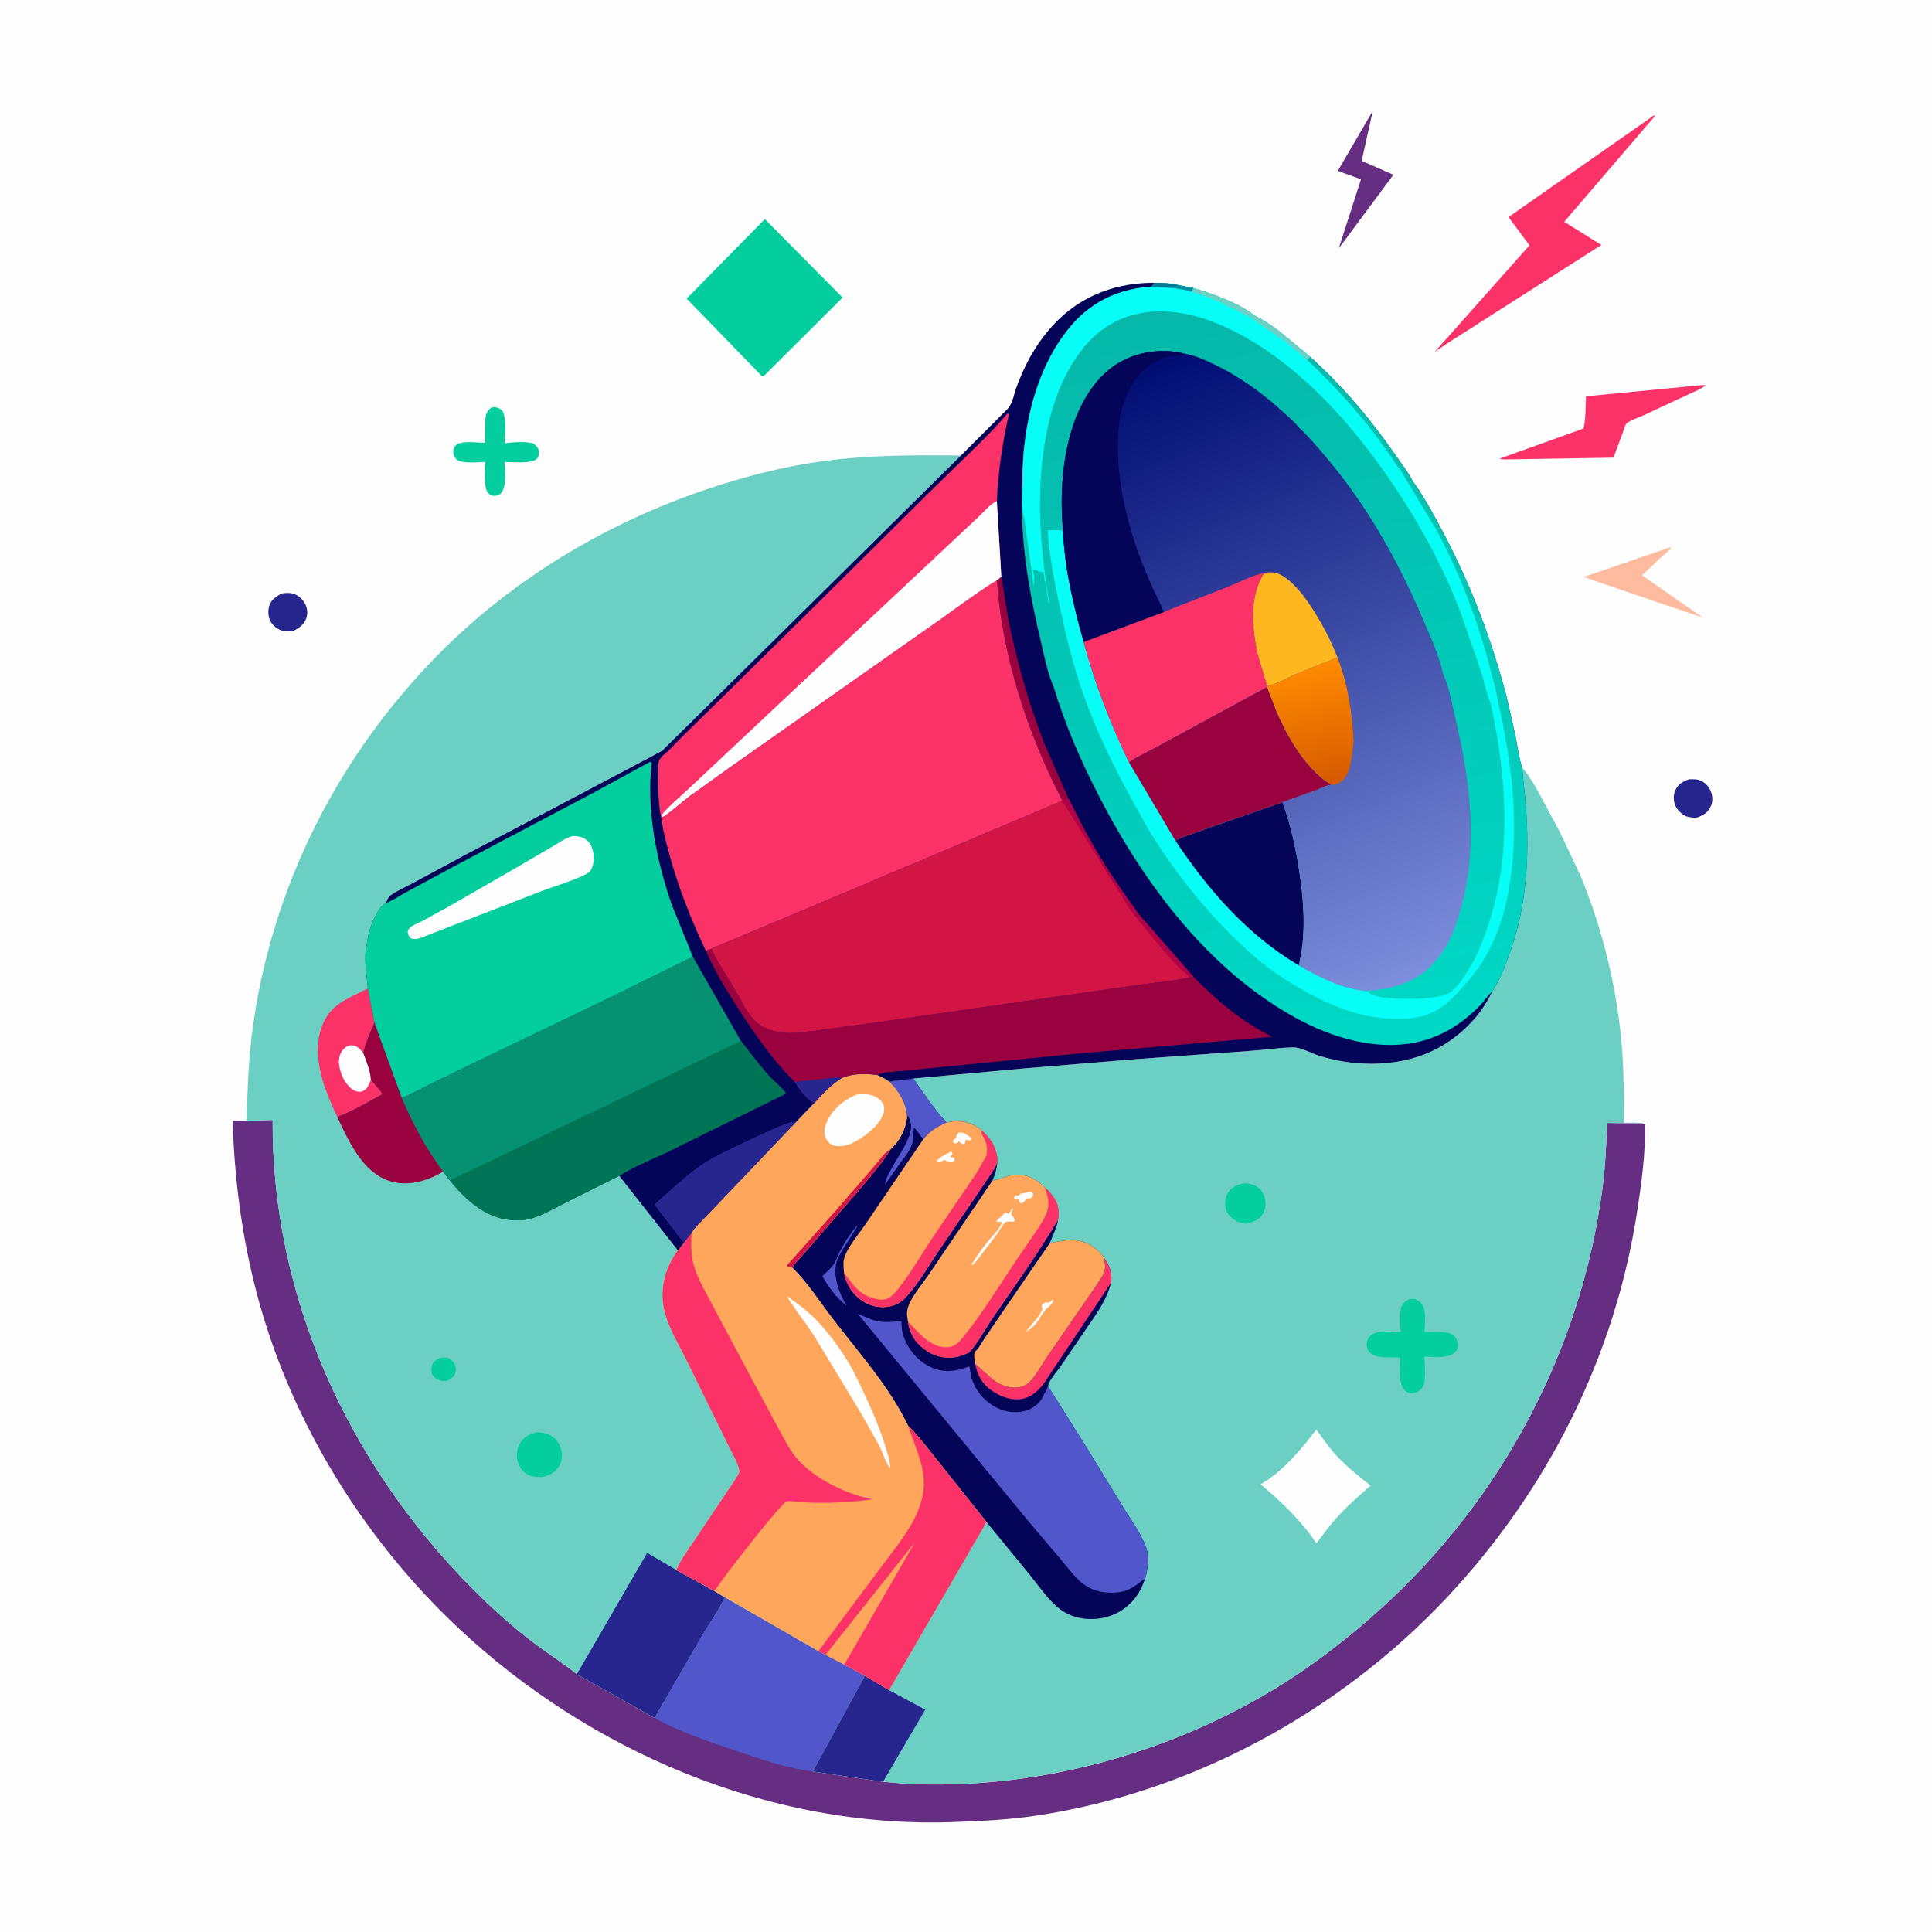
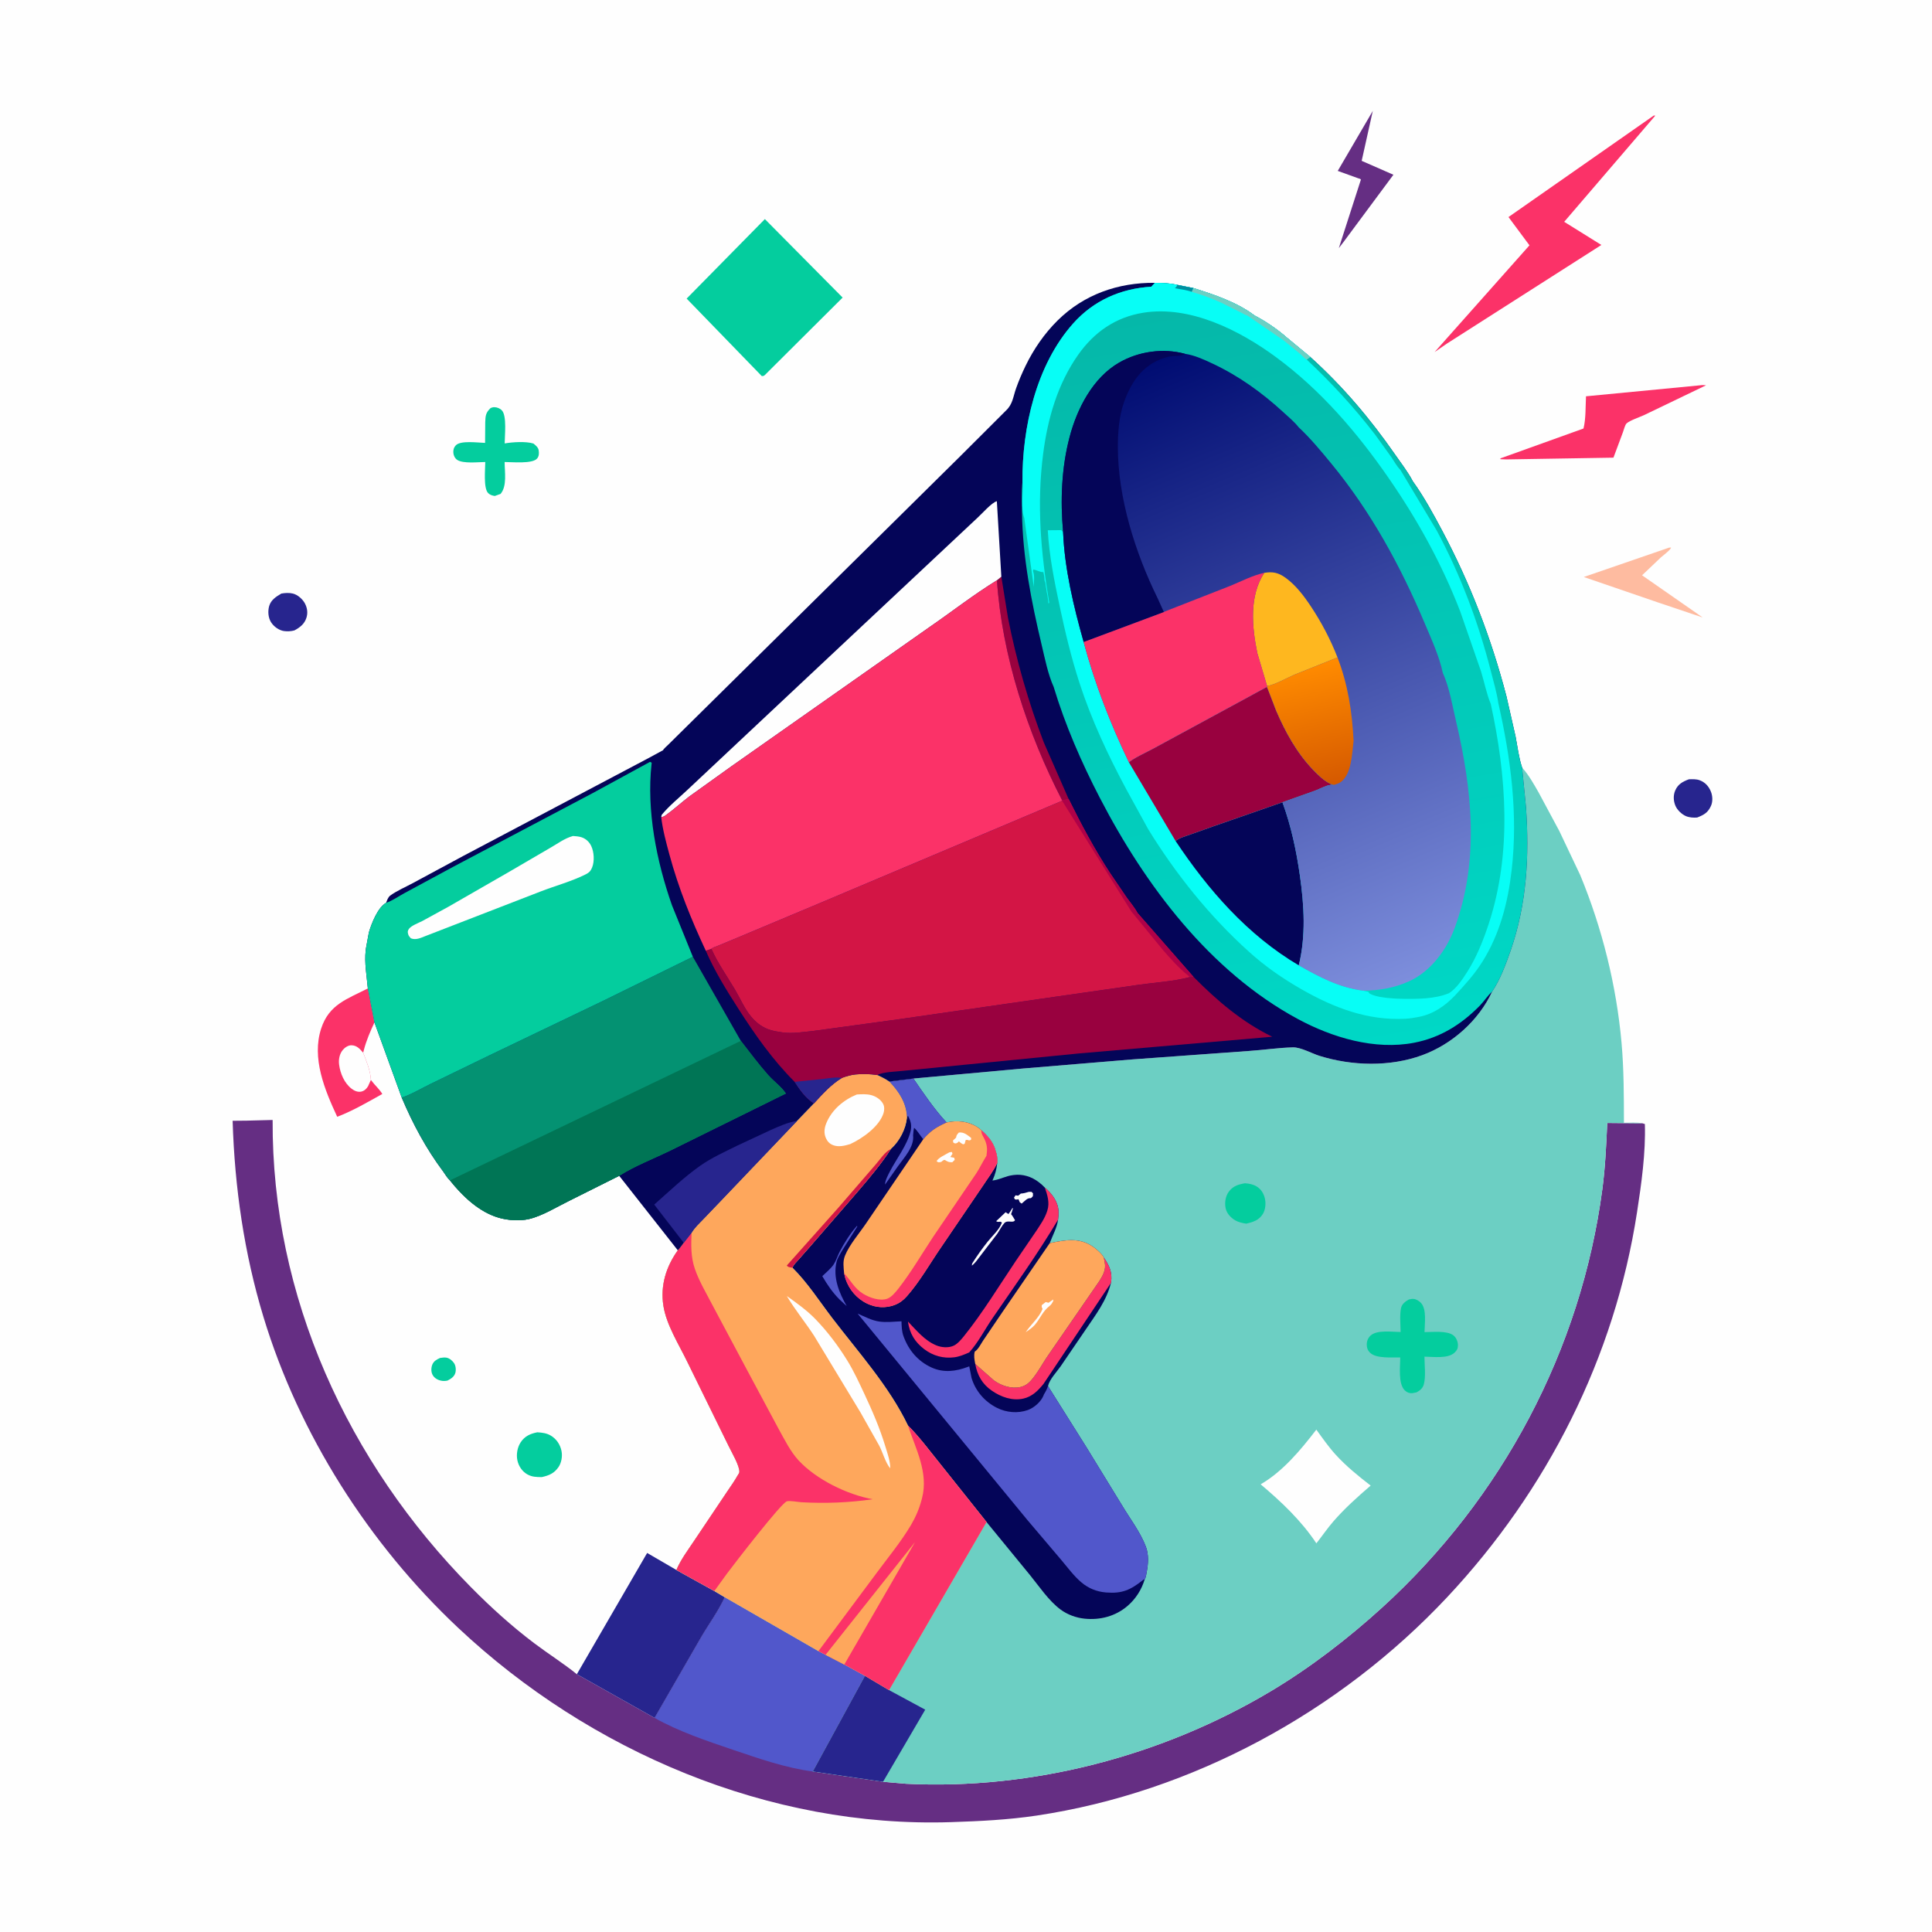
<svg xmlns="http://www.w3.org/2000/svg" version="1.1" style="display: block;" viewBox="0 0 2048 2048" width="1024" height="1024">
  <defs>
    <linearGradient id="Gradient1" gradientUnits="userSpaceOnUse" x1="1281.76" y1="318.86" x2="1422.27" y2="1118.31">
      <stop class="stop0" offset="0" stop-opacity="1" stop-color="rgb(5,184,169)" />
      <stop class="stop1" offset="1" stop-opacity="1" stop-color="rgb(0,216,198)" />
    </linearGradient>
    <linearGradient id="Gradient2" gradientUnits="userSpaceOnUse" x1="1246.43" y1="373.249" x2="1521.55" y2="1027.58">
      <stop class="stop0" offset="0" stop-opacity="1" stop-color="rgb(0,12,114)" />
      <stop class="stop1" offset="1" stop-opacity="1" stop-color="rgb(125,142,220)" />
    </linearGradient>
    <linearGradient id="Gradient3" gradientUnits="userSpaceOnUse" x1="1406.69" y1="830.724" x2="1380.87" y2="706.29">
      <stop class="stop0" offset="0" stop-opacity="1" stop-color="rgb(214,90,0)" />
      <stop class="stop1" offset="1" stop-opacity="1" stop-color="rgb(255,139,0)" />
    </linearGradient>
  </defs>
  <path transform="translate(0,0)" fill="rgb(254,254,254)" d="M -0 -0 L 2048 0 L 2048 2048 L -0 2048 L -0 -0 z" />
  <path transform="translate(0,0)" fill="rgb(39,37,142)" d="M 1790.31 826.066 C 1794.13 825.974 1798.09 825.747 1801.72 827.098 C 1807.4 829.208 1811.26 833.382 1813.55 838.949 C 1815.47 843.623 1815.78 849.679 1813.68 854.337 C 1810.44 861.51 1806.21 863.801 1799.07 866.612 C 1795.13 866.938 1790.83 866.658 1787.15 865.109 C 1782.64 863.214 1777.83 858.543 1775.96 854 C 1773.87 848.931 1773.61 843.074 1775.78 838 C 1778.7 831.189 1783.74 828.551 1790.31 826.066 z" />
  <path transform="translate(0,0)" fill="rgb(39,37,142)" d="M 298.199 629.208 C 302.216 628.49 306.492 628.212 310.5 629.202 C 315.664 630.477 320.953 635.234 323.342 639.903 C 325.796 644.703 326.47 649.852 324.787 655 C 322.651 661.536 317.923 665.136 312.084 668.259 C 308.576 669.228 304.602 669.451 301 668.94 C 295.582 668.17 290.063 664.051 287.228 659.457 C 284.266 654.655 283.791 647.869 285.319 642.5 C 287.195 635.907 292.711 632.473 298.199 629.208 z" />
  <path transform="translate(0,0)" fill="rgb(101,46,131)" d="M 1455.27 117.314 L 1443.44 170.496 L 1477.08 185.239 L 1423.82 257.012 L 1419.21 263.019 L 1442.66 190.245 C 1441.04 189.245 1441.81 189.561 1439.96 189.058 L 1418.07 181.165 L 1454.74 118.404 L 1455.27 117.314 z" />
  <path transform="translate(0,0)" fill="rgb(254,187,160)" d="M 1769.34 580.5 L 1771.38 580.432 C 1771.17 582.709 1762.6 589.128 1760.48 590.98 L 1740.67 609.839 L 1804.93 654.564 L 1757.25 638.514 L 1678.88 611.64 L 1769.34 580.5 z" />
  <path transform="translate(0,0)" fill="rgb(4,205,158)" d="M 520.13 432.5 C 521.506 431.945 522.633 431.575 524.156 431.634 C 527.086 431.745 530.038 432.904 532.046 435.069 C 537.422 440.865 535.007 461.906 534.983 470.051 C 543.302 468.588 557.587 467.667 565.5 470.19 C 567.871 472.138 570.598 474.247 571.054 477.5 C 571.476 480.514 571.426 483.413 569.5 485.889 C 564.713 492.041 542.3 489.709 534.927 489.754 C 534.961 500.287 537.676 515.16 530.637 523.547 L 524.5 525.758 C 521.83 525.335 519.471 524.685 517.5 522.732 C 512.25 517.528 514.416 497.166 514.394 489.739 C 506.713 489.829 490.993 491.676 484.657 487.5 C 482.324 485.962 480.956 483.184 480.627 480.5 C 480.225 477.222 480.948 474.554 483.15 472.117 C 488.124 466.614 506.94 469.308 514.208 469.497 L 514.367 447.765 C 514.606 440.806 514.834 437.404 520.13 432.5 z" />
-   <path transform="translate(0,0)" fill="rgb(251,50,104)" d="M 1802.54 408.416 C 1804.49 408.026 1806.51 408.31 1808.5 408.417 C 1801.87 413.127 1793.2 416.402 1785.8 419.9 L 1742.66 440.089 C 1737.96 442.252 1727.69 445.668 1724.18 448.882 C 1722.65 450.278 1721.16 456.026 1720.41 458.079 L 1710.33 485.132 L 1596.75 487.001 L 1590.5 486.778 L 1590.5 485.896 L 1678.56 454.251 C 1681.16 444.042 1680.69 430.671 1681.22 420.096 L 1802.54 408.416 z" />
+   <path transform="translate(0,0)" fill="rgb(251,50,104)" d="M 1802.54 408.416 C 1804.49 408.026 1806.51 408.31 1808.5 408.417 L 1742.66 440.089 C 1737.96 442.252 1727.69 445.668 1724.18 448.882 C 1722.65 450.278 1721.16 456.026 1720.41 458.079 L 1710.33 485.132 L 1596.75 487.001 L 1590.5 486.778 L 1590.5 485.896 L 1678.56 454.251 C 1681.16 444.042 1680.69 430.671 1681.22 420.096 L 1802.54 408.416 z" />
  <path transform="translate(0,0)" fill="rgb(251,50,104)" d="M 1753.03 122.5 L 1754.67 122.573 L 1658.12 235.129 L 1697.52 259.675 L 1533.69 364.273 L 1520.72 373.223 L 1621.3 260.047 L 1599.06 230.085 L 1753.03 122.5 z" />
  <path transform="translate(0,0)" fill="rgb(4,205,158)" d="M 810.793 232.249 L 893.224 315.443 L 810.5 397.817 C 808.744 398.833 809.731 398.512 807.5 398.644 L 727.873 316.528 L 810.793 232.249 z" />
  <path transform="translate(0,0)" fill="rgb(101,46,131)" d="M 261.54 1187.93 L 289.002 1187.21 C 287.982 1374.32 368.8 1550.27 499.166 1682.41 C 520.151 1703.68 542.396 1723.82 566.246 1741.84 C 581.034 1753.02 597.151 1763.14 611.488 1774.72 L 693.886 1821.05 L 743.455 1735.15 C 751.484 1721.42 761.786 1707.53 768.233 1693.09 L 867.588 1750.27 L 875.122 1754.17 L 895.026 1764.45 L 916.916 1776.45 L 861.616 1877.85 L 936.072 1888.75 L 960.5 1890.86 C 1094.5 1897.49 1232 1861.42 1347 1792.81 C 1388.92 1767.8 1429.26 1736.71 1465.34 1703.85 C 1592.29 1588.18 1675.92 1431 1698.56 1260.52 C 1701.65 1237.25 1702.67 1213.81 1703.75 1190.39 L 1740.92 1190.73 L 1743.63 1191.54 C 1744.57 1222.15 1739.98 1254.76 1735.33 1284.96 C 1711.68 1438.68 1640.21 1579.87 1534.02 1693.14 C 1420.24 1814.51 1263.82 1899.92 1098.84 1924.59 C 1068.71 1929.09 1038.73 1930.53 1008.35 1931.53 C 815.561 1937.87 625.084 1856.56 485.694 1725.59 C 391.106 1636.71 317.077 1520.55 279.301 1396.1 C 258.787 1328.52 248.722 1258.55 246.596 1188.07 L 261.54 1187.93 z" />
  <path transform="translate(0,0)" fill="rgb(81,87,203)" d="M 768.233 1693.09 L 867.588 1750.27 L 875.122 1754.17 L 895.026 1764.45 L 916.916 1776.45 L 861.616 1877.85 C 833.206 1874.19 804.357 1864.11 777.273 1854.95 C 749.517 1845.56 719.389 1835.45 693.886 1821.05 L 743.455 1735.15 C 751.484 1721.42 761.786 1707.53 768.233 1693.09 z" />
-   <path transform="translate(0,0)" fill="rgb(108,207,195)" d="M 261.54 1187.93 L 261.463 1187.62 C 261.085 1178.84 262.022 1169.55 262.303 1160.74 C 262.987 1139.34 264.275 1118.27 266.939 1097 C 286.595 940.081 360.583 795.458 473.269 685.186 C 550.201 609.903 645.871 553.599 747.541 519.205 C 787.229 505.779 829.037 494.784 870.616 489.092 C 919.901 482.344 969.054 482.32 1018.68 482.838 L 955.898 544.896 L 708.298 789.464 C 707.337 790.424 703.037 794.171 702.932 795.226 L 685.894 804.444 L 491.637 907.024 L 437.239 936.328 C 429.673 940.431 420.489 944.312 413.64 949.372 C 411.328 951.08 410.286 954.43 409.281 957.015 C 400.41 961.895 393.695 979.2 391.002 988.5 L 387.879 1005.5 L 387.647 1007.49 C 386.148 1020.86 388.76 1034.46 389.91 1047.77 L 396.937 1083.83 L 425.842 1163.53 C 437.67 1191.45 451.642 1217.58 469.818 1241.88 C 472.009 1245.02 474.13 1248.66 476.937 1251.26 C 490.32 1268.02 507.998 1285 529.166 1290.96 C 538.783 1293.67 551.11 1294.47 560.886 1292.18 C 574.801 1288.93 590.081 1279.45 603.043 1273.08 L 656.365 1246.41 L 718.503 1325.39 C 706.041 1342.85 699.914 1362.68 703.219 1384.1 C 706.33 1404.26 719.606 1425.12 728.446 1443.34 L 772.497 1533.06 C 775.413 1539.14 784.408 1554.36 783.741 1560.64 C 783.64 1561.58 782.176 1563.57 781.651 1564.5 C 778.579 1569.96 774.867 1575.13 771.368 1580.33 L 736.319 1632.57 C 729.651 1642.64 721.694 1653.1 717.003 1664.23 L 757.251 1686.54 L 768.233 1693.09 C 761.786 1707.53 751.484 1721.42 743.455 1735.15 L 693.886 1821.05 L 611.488 1774.72 C 597.151 1763.14 581.034 1753.02 566.246 1741.84 C 542.396 1723.82 520.151 1703.68 499.166 1682.41 C 368.8 1550.27 287.982 1374.32 289.002 1187.21 L 261.54 1187.93 z" />
  <path transform="translate(0,0)" fill="rgb(4,205,158)" d="M 466.459 1439.5 C 468.64 1439.19 471.031 1438.79 473.221 1439.17 C 476.547 1439.74 479.612 1442.38 481.42 1445.15 C 483.208 1447.88 483.586 1452.52 482.602 1455.6 C 481.341 1459.54 477.786 1461.78 474.295 1463.5 C 471.566 1464.01 469.468 1464.09 466.748 1463.39 C 463.162 1462.46 459.883 1460.3 458.277 1456.86 C 456.833 1453.77 457.03 1449.62 458.293 1446.5 C 459.826 1442.72 462.964 1441.14 466.459 1439.5 z" />
  <path transform="translate(0,0)" fill="rgb(4,205,158)" d="M 569.616 1518.29 C 574.641 1518.63 579.407 1519.14 583.828 1521.77 C 589.885 1525.37 593.891 1531.32 595.239 1538.19 C 596.317 1543.69 595.212 1550.57 592.001 1555.22 C 587.387 1561.9 581.859 1564.1 574.284 1565.8 L 573.816 1565.78 C 568.392 1565.72 564.062 1565.64 559.203 1563 C 553.604 1559.95 549.764 1554.2 548.456 1548.04 C 547.117 1541.74 548.399 1534.25 551.971 1528.85 C 556.337 1522.26 562.197 1519.77 569.616 1518.29 z" />
  <path transform="translate(0,0)" fill="rgb(251,50,104)" d="M 357.458 1183.84 C 344.238 1155.39 330.199 1121.81 340.453 1090.28 C 348.799 1064.62 368.087 1059.03 389.91 1047.77 L 396.937 1083.83 C 392.618 1093 388.251 1103.2 385.732 1113 L 384.965 1115.93 C 388.356 1124.49 392.777 1135.42 393.171 1144.73 L 393.751 1145.53 C 397.427 1150.51 402.053 1154.3 405.263 1159.65 C 389.748 1168.31 374.099 1177.49 357.458 1183.84 z" />
  <path transform="translate(0,0)" fill="rgb(254,254,254)" d="M 393.171 1144.73 L 390.127 1151.5 C 388.589 1154.18 386.071 1156.44 383 1157.12 C 379.336 1157.94 375.725 1156.38 372.85 1154.2 C 365.05 1148.28 360.684 1137.98 359.463 1128.48 C 358.772 1123.11 359.87 1117.18 363.426 1112.92 C 365.528 1110.41 369.107 1107.97 372.5 1108.03 C 378.326 1108.14 381.436 1111.87 384.965 1115.93 C 388.356 1124.49 392.777 1135.42 393.171 1144.73 z" />
-   <path transform="translate(0,0)" fill="rgb(153,1,63)" d="M 396.937 1083.83 L 425.842 1163.53 C 437.67 1191.45 451.642 1217.58 469.818 1241.88 L 465.318 1244.5 C 448.975 1253.07 430.014 1257.75 412.073 1251.61 C 383.815 1241.94 369.333 1208.98 357.458 1183.84 C 374.099 1177.49 389.748 1168.31 405.263 1159.65 C 402.053 1154.3 397.427 1150.51 393.751 1145.53 L 393.171 1144.73 C 392.777 1135.42 388.356 1124.49 384.965 1115.93 L 385.732 1113 C 388.251 1103.2 392.618 1093 396.937 1083.83 z" />
  <path transform="translate(0,0)" fill="rgb(39,37,142)" d="M 611.488 1774.72 L 686.001 1646.2 L 717.003 1664.23 L 757.251 1686.54 L 768.233 1693.09 C 761.786 1707.53 751.484 1721.42 743.455 1735.15 L 693.886 1821.05 L 611.488 1774.72 z" />
  <path transform="translate(0,0)" fill="rgb(108,207,195)" d="M 1613.52 813.736 C 1620.73 821.662 1625.81 831.045 1631.13 840.279 L 1652.99 881 L 1675.07 927.562 C 1698.33 983.655 1713.54 1045.02 1718.91 1105.5 C 1721.41 1133.63 1721.39 1161.96 1721.44 1190.18 C 1727.49 1190.27 1735.09 1189.5 1740.92 1190.73 L 1703.75 1190.39 C 1702.67 1213.81 1701.65 1237.25 1698.56 1260.52 C 1675.92 1431 1592.29 1588.18 1465.34 1703.85 C 1429.26 1736.71 1388.92 1767.8 1347 1792.81 C 1232 1861.42 1094.5 1897.49 960.5 1890.86 L 936.072 1888.75 L 861.616 1877.85 L 916.916 1776.45 L 895.026 1764.45 L 875.122 1754.17 L 867.588 1750.27 L 768.233 1693.09 L 757.251 1686.54 L 717.003 1664.23 C 721.694 1653.1 729.651 1642.64 736.319 1632.57 L 771.368 1580.33 C 774.867 1575.13 778.579 1569.96 781.651 1564.5 C 782.176 1563.57 783.64 1561.58 783.741 1560.64 C 784.408 1554.36 775.413 1539.14 772.497 1533.06 L 728.446 1443.34 C 719.606 1425.12 706.33 1404.26 703.219 1384.1 C 699.914 1362.68 706.041 1342.85 718.503 1325.39 C 720.858 1322.96 722.8 1320.13 724.815 1317.41 L 733.132 1306.68 C 736.341 1301.26 741.237 1296.79 745.575 1292.27 L 766.198 1270.74 L 844.841 1188.27 L 862.763 1169.63 C 872.147 1159.49 880.431 1150 892.303 1142.67 C 897.175 1140.88 901.996 1139.41 907.19 1138.92 C 915.233 1138.18 922.078 1138.44 930.106 1139.6 C 934.547 1141.65 938.679 1143.65 942.7 1146.49 L 968.216 1143.31 L 1085 1132.61 L 1200.5 1123.01 L 1324.21 1114.04 C 1339.6 1112.99 1355.11 1110.66 1370.5 1110.24 C 1378.77 1110.02 1390.48 1116.67 1398.61 1119.22 C 1433.05 1130 1473.44 1131.06 1507.59 1118.55 C 1539.16 1106.99 1567.47 1081.9 1581.69 1051.23 C 1590.24 1038.6 1596.45 1021.82 1601.44 1007.4 C 1618.56 957.939 1621.26 907.317 1617.6 855.375 L 1613.52 813.736 z" />
  <path transform="translate(0,0)" fill="rgb(4,205,158)" d="M 1319.68 1254.31 C 1324.2 1254.65 1328.18 1255.35 1332.13 1257.71 C 1336.61 1260.37 1339.44 1264.93 1340.71 1269.91 C 1342.08 1275.35 1341.56 1282.31 1338.52 1287.09 C 1334.37 1293.6 1328.18 1295.48 1321.07 1297.13 C 1316.93 1296.47 1312.82 1295.64 1309.17 1293.49 C 1304.67 1290.85 1300.39 1286.18 1299.26 1280.94 C 1297.98 1275.02 1299.01 1268.01 1302.66 1263.14 C 1307.09 1257.23 1312.74 1255.5 1319.68 1254.31 z" />
  <path transform="translate(0,0)" fill="rgb(4,205,158)" d="M 1493.43 1377.5 C 1494.92 1377.17 1497 1376.74 1498.5 1376.9 C 1501.37 1377.2 1504.39 1379.11 1506.33 1381.21 C 1512.61 1388 1510.12 1403.32 1510.05 1412.1 C 1518.48 1412.08 1534 1410.28 1540.69 1415.57 C 1543.74 1417.98 1545.47 1422.2 1545.47 1426.04 C 1545.47 1429.48 1544.46 1431.35 1542.05 1433.7 C 1534.97 1440.59 1519.23 1438.18 1509.98 1438.12 C 1510.02 1446.82 1511.55 1458.92 1509.39 1467.21 C 1508.25 1471.58 1505.32 1473.97 1501.5 1475.99 L 1497.3 1476.78 C 1494.16 1477.08 1491.66 1476.19 1489.34 1474.05 C 1481.82 1467.12 1484.37 1448.54 1484.28 1438.94 C 1475.38 1438.75 1458.81 1440.35 1452.27 1433.89 C 1449.84 1431.5 1448.87 1428.83 1448.83 1425.5 C 1448.79 1421.69 1450.1 1418.26 1452.97 1415.67 C 1459.8 1409.49 1475.94 1411.93 1484.71 1411.99 C 1484.61 1404.08 1483.6 1394.39 1485.13 1386.67 C 1486 1382.31 1489.85 1379.55 1493.43 1377.5 z" />
  <path transform="translate(0,0)" fill="rgb(254,254,254)" d="M 1395.36 1515.47 C 1401.92 1524.51 1408.35 1533.78 1415.89 1542.05 C 1427.01 1554.24 1439.92 1564.72 1452.96 1574.78 C 1439.22 1586.57 1425.62 1598.78 1413.69 1612.44 C 1407.12 1619.97 1401.59 1628.17 1395.41 1635.99 C 1379.4 1611.89 1358.35 1591.99 1336.35 1573.45 C 1359.87 1559.83 1378.98 1536.81 1395.36 1515.47 z" />
  <path transform="translate(0,0)" fill="rgb(39,37,142)" d="M 916.916 1776.45 L 942.416 1791.6 L 980.782 1812.33 L 936.072 1888.75 L 861.616 1877.85 L 916.916 1776.45 z" />
  <path transform="translate(0,0)" fill="rgb(4,5,88)" d="M 942.7 1146.49 L 968.216 1143.31 C 979.05 1159.02 990.392 1175.93 1003.4 1189.86 C 1014.41 1187.36 1026.07 1188.43 1035.71 1194.53 C 1037.38 1195.59 1038.86 1196.56 1040.2 1198.03 C 1047.19 1204.18 1053.21 1211.02 1055.5 1220.31 C 1057.15 1224.61 1057.19 1228.1 1057.16 1232.63 C 1056.36 1239.53 1055.09 1244.66 1052.22 1250.97 L 1052.03 1251.42 L 1054.04 1251.11 C 1060.57 1249.96 1066.3 1246.71 1073 1245.78 L 1074.65 1245.55 C 1084.11 1244.31 1093.54 1247.3 1101.06 1253.07 C 1103.37 1254.85 1105.57 1256.75 1107.57 1258.88 C 1114.92 1265.13 1121.41 1273.46 1122.03 1283.5 C 1122.22 1286.61 1122.01 1289.82 1121.58 1292.9 C 1120.5 1301.44 1115.77 1309.68 1112.79 1317.75 C 1129.24 1314.47 1143.91 1311.33 1158.85 1321.68 C 1162.28 1324.06 1168.35 1329.27 1170.12 1333.07 C 1175.8 1341.28 1179.32 1348.91 1177.79 1359.08 L 1177.61 1360.02 C 1173.14 1378.55 1161.44 1393.78 1150.89 1409.38 L 1124.32 1448.35 C 1120.03 1454.48 1112.57 1462.12 1110.92 1469.31 L 1151.49 1533.88 L 1189.39 1595.7 C 1197.82 1609.87 1208.97 1624.26 1214.74 1639.75 C 1217.77 1647.86 1217.25 1657.46 1215.65 1665.86 C 1215.19 1668.27 1214.76 1672.15 1213.42 1674.19 C 1210.14 1685.14 1203.86 1694.98 1195.16 1702.42 C 1182.4 1713.32 1166.26 1717.54 1149.73 1715.86 C 1140.69 1714.93 1131.49 1711.58 1124.15 1706.12 C 1111.63 1696.78 1101.72 1681.8 1091.91 1669.74 L 1045.75 1613.4 L 997.448 1552.8 C 986.108 1538.79 975.161 1523.89 962.476 1511.1 C 942.608 1469.65 910.005 1433.59 882.272 1397.29 C 868.68 1379.5 855.963 1359.62 840.03 1343.85 C 841.136 1340.55 844.172 1337.87 846.438 1335.3 L 859.82 1320.1 L 909.2 1263.14 C 921.475 1248.75 934.223 1233.81 944.415 1217.88 C 953.571 1209.64 960.206 1196.81 961.39 1184.76 C 960.87 1169.32 953.009 1157.36 942.7 1146.49 z" />
  <path transform="translate(0,0)" fill="rgb(81,87,203)" d="M 908.401 1299.5 L 908.797 1300.1 L 892.269 1326.31 C 890.315 1329.73 887.764 1333.66 886.827 1337.5 C 882.733 1354.29 889.515 1370.35 897.564 1384.56 L 889.737 1377.3 C 882.464 1369.98 876.841 1361.66 871.667 1352.77 C 875.627 1348.92 880.817 1344.8 883.83 1340.18 C 886.356 1336.31 887.875 1331.18 890.031 1327 C 894.818 1317.72 901.438 1307.27 908.401 1299.5 z" />
  <path transform="translate(0,0)" fill="rgb(81,87,203)" d="M 942.7 1146.49 L 968.216 1143.31 C 979.05 1159.02 990.392 1175.93 1003.4 1189.86 C 992.674 1194.71 986.335 1198.64 978.692 1207.65 C 975.412 1203.71 972.824 1198.89 969 1195.49 C 968.298 1198.11 968.176 1200.82 967.909 1203.52 C 969.37 1215.46 958.392 1227.13 951.946 1236.13 L 938.201 1255.67 C 938.123 1251.64 941.551 1245.22 943.392 1241.67 C 950.345 1228.24 961.606 1213.94 965.219 1199.27 L 965.51 1198.02 C 966.551 1191.56 965.237 1188.4 962.5 1182.7 L 961.39 1184.76 C 960.87 1169.32 953.009 1157.36 942.7 1146.49 z" />
  <path transform="translate(0,0)" fill="rgb(251,50,104)" d="M 1170.12 1333.07 C 1175.8 1341.28 1179.32 1348.91 1177.79 1359.08 L 1177.61 1360.02 L 1106.13 1467.04 C 1100.4 1474.14 1094.1 1480.47 1084.82 1482.56 C 1073.07 1485.2 1061.07 1480.86 1051.44 1474.23 C 1041.24 1467.22 1035.95 1457.84 1033.79 1445.82 L 1053.67 1463.34 C 1061.54 1468.92 1071.79 1472.37 1081.45 1470.35 C 1085.8 1469.45 1089.52 1467.09 1092.5 1463.82 C 1099.68 1455.93 1105.2 1444.97 1111.43 1436.14 L 1165.38 1357.91 C 1169.15 1351.97 1172.66 1345.51 1171.05 1338.34 L 1170.12 1333.07 z" />
  <path transform="translate(0,0)" fill="rgb(254,167,92)" d="M 1112.79 1317.75 C 1129.24 1314.47 1143.91 1311.33 1158.85 1321.68 C 1162.28 1324.06 1168.35 1329.27 1170.12 1333.07 L 1171.05 1338.34 C 1172.66 1345.51 1169.15 1351.97 1165.38 1357.91 L 1111.43 1436.14 C 1105.2 1444.97 1099.68 1455.93 1092.5 1463.82 C 1089.52 1467.09 1085.8 1469.45 1081.45 1470.35 C 1071.79 1472.37 1061.54 1468.92 1053.67 1463.34 L 1033.79 1445.82 C 1032.94 1441.16 1032.12 1437.47 1033.25 1432.76 C 1036.94 1430.55 1039.77 1424.62 1042.15 1421.04 L 1062.38 1391.18 L 1112.79 1317.75 z" />
  <path transform="translate(0,0)" fill="rgb(254,254,254)" d="M 1116.47 1377.5 L 1116.41 1379.29 C 1115.36 1381.18 1114.35 1383.01 1112.62 1384.35 C 1105.11 1390.18 1102.88 1397.44 1097.11 1404.23 C 1094.39 1407.43 1090.72 1409.83 1087.3 1412.21 C 1092.85 1403.81 1101.52 1396.8 1105.17 1387.5 C 1104.19 1385.57 1104.16 1385.5 1104.32 1383.5 L 1108.5 1380.22 L 1111.5 1380.99 L 1116.47 1377.5 z" />
  <path transform="translate(0,0)" fill="rgb(254,167,92)" d="M 1003.4 1189.86 C 1014.41 1187.36 1026.07 1188.43 1035.71 1194.53 C 1037.38 1195.59 1038.86 1196.56 1040.2 1198.03 C 1047.19 1204.18 1053.21 1211.02 1055.5 1220.31 C 1057.15 1224.61 1057.19 1228.1 1057.16 1232.63 C 1053.4 1240.92 1047.31 1248.7 1042.35 1256.35 L 997.821 1321.86 C 986.114 1338.87 974.866 1358.78 961.253 1374.14 C 957.525 1378.35 953.601 1381.31 948.313 1383.33 C 938.934 1386.89 928.505 1386.26 919.5 1382 C 908.336 1376.73 900.094 1367.11 896.199 1355.41 L 894.786 1349.77 C 894.265 1343.26 893.219 1337.25 895.741 1331 C 900.387 1319.49 910.965 1307.33 918.015 1296.91 L 978.692 1207.65 C 986.335 1198.64 992.674 1194.71 1003.4 1189.86 z" />
  <path transform="translate(0,0)" fill="rgb(254,254,254)" d="M 1006.43 1221.5 L 1009.01 1221.14 L 1009.68 1223 L 1007.35 1226.5 L 1011.5 1227.26 L 1012.04 1229.5 L 1009.5 1232 C 1005.96 1232.3 1004.39 1231.31 1001.5 1229.56 C 999.818 1229.6 999.022 1230.7 997.711 1231.7 C 995.101 1232.08 995.152 1232.63 992.888 1231 C 993.979 1227.59 1003.01 1223.51 1006.43 1221.5 z" />
  <path transform="translate(0,0)" fill="rgb(254,254,254)" d="M 1016.48 1200.5 C 1021.99 1199.97 1025.22 1203.03 1029.5 1206.29 L 1029.31 1208.22 C 1026.17 1209.85 1026.97 1207.71 1023.66 1208.5 L 1022.57 1212.5 L 1020.87 1213.02 C 1019.54 1212.31 1018.48 1211.68 1017.35 1210.66 L 1016.5 1209.83 C 1015.51 1210.97 1015.06 1211.5 1013.56 1211.95 C 1012.08 1212.39 1011.77 1211.8 1010.5 1211.11 L 1010.2 1209 L 1013.5 1205.91 C 1013.76 1203.27 1014.79 1202.4 1016.48 1200.5 z" />
  <path transform="translate(0,0)" fill="rgb(251,50,104)" d="M 1040.2 1198.03 C 1047.19 1204.18 1053.21 1211.02 1055.5 1220.31 C 1057.15 1224.61 1057.19 1228.1 1057.16 1232.63 C 1053.4 1240.92 1047.31 1248.7 1042.35 1256.35 L 997.821 1321.86 C 986.114 1338.87 974.866 1358.78 961.253 1374.14 C 957.525 1378.35 953.601 1381.31 948.313 1383.33 C 938.934 1386.89 928.505 1386.26 919.5 1382 C 908.336 1376.73 900.094 1367.11 896.199 1355.41 L 894.786 1349.77 C 902.017 1357.41 905.514 1365.65 915.063 1371.5 C 921.825 1375.64 932.483 1379.41 940.375 1376.74 C 945.012 1375.18 949.552 1369.53 952.5 1365.76 C 965.74 1348.86 977.218 1329.15 989.092 1311.22 L 1035 1243.63 C 1038.67 1237.98 1041.49 1231.95 1045.03 1226.29 L 1045.69 1225.28 C 1046.65 1218.6 1046.68 1214.45 1043.91 1208.17 C 1042.21 1204.31 1040.16 1202.44 1040.2 1198.03 z" />
-   <path transform="translate(0,0)" fill="rgb(254,167,92)" d="M 1052.03 1251.42 L 1054.04 1251.11 C 1060.57 1249.96 1066.3 1246.71 1073 1245.78 L 1074.65 1245.55 C 1084.11 1244.31 1093.54 1247.3 1101.06 1253.07 C 1103.37 1254.85 1105.57 1256.75 1107.57 1258.88 C 1114.92 1265.13 1121.41 1273.46 1122.03 1283.5 C 1122.22 1286.61 1122.01 1289.82 1121.58 1292.9 C 1100.26 1328.8 1075.73 1362.93 1052.11 1397.34 C 1044.11 1409 1036.85 1423.27 1027.39 1433.63 C 1022.36 1435.83 1017 1438.12 1011.5 1438.81 C 999.971 1440.26 989.062 1437.25 979.785 1430.22 C 969.755 1422.62 964.174 1413.39 962.463 1400.88 C 961.316 1394.57 960.839 1389.89 963.209 1383.79 C 967.557 1372.6 977.954 1360.86 984.759 1350.71 L 1052.03 1251.42 z" />
  <path transform="translate(0,0)" fill="rgb(254,254,254)" d="M 1090.45 1263.45 L 1093.5 1263.44 L 1095.03 1265 L 1094.92 1268 C 1092.03 1271.5 1092.82 1269.33 1089.5 1270.64 C 1087.82 1271.31 1084.57 1274.62 1083.02 1275.85 L 1081.04 1274.5 L 1079.6 1271.21 C 1077.73 1271.72 1077.53 1271.72 1075.77 1271.3 L 1074.89 1269.5 L 1076.5 1267.07 L 1079.32 1267.5 L 1082.06 1265.24 C 1085.07 1265.06 1087.58 1264.36 1090.45 1263.45 z" />
  <path transform="translate(0,0)" fill="rgb(254,254,254)" d="M 1073.27 1280.5 L 1073.78 1281 L 1072.37 1285.41 L 1071.77 1287 C 1073.43 1289.05 1074.67 1291.22 1075.96 1293.5 C 1073.63 1297.08 1068.07 1292.73 1064.58 1296.59 C 1061.72 1299.75 1059.51 1304.43 1057.04 1307.98 L 1039.86 1330.42 C 1036.94 1334.17 1033.97 1338.75 1030.21 1341.63 L 1030.5 1339.41 C 1035.52 1331.42 1041.23 1323.37 1047.13 1316.01 C 1051.96 1309.99 1059.5 1303.38 1062.04 1296 C 1059.91 1293.89 1058.8 1296.34 1055.96 1294.5 L 1066 1285 L 1069 1286.95 C 1070.63 1284.92 1071.91 1282.72 1073.27 1280.5 z" />
  <path transform="translate(0,0)" fill="rgb(251,50,104)" d="M 1107.57 1258.88 C 1114.92 1265.13 1121.41 1273.46 1122.03 1283.5 C 1122.22 1286.61 1122.01 1289.82 1121.58 1292.9 C 1100.26 1328.8 1075.73 1362.93 1052.11 1397.34 C 1044.11 1409 1036.85 1423.27 1027.39 1433.63 C 1022.36 1435.83 1017 1438.12 1011.5 1438.81 C 999.971 1440.26 989.062 1437.25 979.785 1430.22 C 969.755 1422.62 964.174 1413.39 962.463 1400.88 C 971.487 1410.24 980.051 1420.97 992.475 1426.14 C 998.037 1428.45 1005.55 1429.07 1011.14 1426.39 C 1015.18 1424.45 1019.11 1419.75 1021.88 1416.3 C 1041.73 1391.61 1058.86 1363.33 1076.57 1336.99 L 1099.05 1304.03 C 1103.08 1297.84 1107.53 1291.42 1109.85 1284.37 L 1110.28 1283 C 1112.89 1274.85 1110.26 1266.67 1107.57 1258.88 z" />
  <path transform="translate(0,0)" fill="rgb(81,87,203)" d="M 1213.42 1674.19 C 1212.04 1674.5 1212.46 1674.24 1211.41 1675.07 C 1198.3 1685.46 1189.41 1689.47 1172.5 1688.09 C 1162.58 1687.27 1153.89 1683.78 1146.32 1677.39 C 1138.22 1670.56 1131.65 1661.48 1124.83 1653.41 L 1089.19 1611.42 L 909.11 1392.48 C 916.615 1395.63 923.812 1399.68 931.98 1400.89 C 939.454 1402 948.032 1400.96 955.611 1400.63 C 955.776 1405.92 955.881 1411.28 957.7 1416.31 C 963.081 1431.17 972.856 1442.89 987.375 1449.56 C 1000.22 1455.47 1013.25 1453.76 1026.1 1448.91 L 1027.45 1448.39 L 1029.87 1460.6 C 1033.99 1474.54 1043.92 1485.92 1056.87 1492.4 C 1066.83 1497.39 1078.91 1498.49 1089.5 1494.71 C 1096.14 1492.34 1103.33 1486.09 1106.09 1479.49 L 1106.62 1478.1 C 1108.47 1475.17 1109.8 1472.59 1110.92 1469.31 L 1151.49 1533.88 L 1189.39 1595.7 C 1197.82 1609.87 1208.97 1624.26 1214.74 1639.75 C 1217.77 1647.86 1217.25 1657.46 1215.65 1665.86 C 1215.19 1668.27 1214.76 1672.15 1213.42 1674.19 z" />
  <path transform="translate(0,0)" fill="rgb(254,167,92)" d="M 892.303 1142.67 C 897.175 1140.88 901.996 1139.41 907.19 1138.92 C 915.233 1138.18 922.078 1138.44 930.106 1139.6 C 934.547 1141.65 938.679 1143.65 942.7 1146.49 C 953.009 1157.36 960.87 1169.32 961.39 1184.76 C 960.206 1196.81 953.571 1209.64 944.415 1217.88 C 934.223 1233.81 921.475 1248.75 909.2 1263.14 L 859.82 1320.1 L 846.438 1335.3 C 844.172 1337.87 841.136 1340.55 840.03 1343.85 C 855.963 1359.62 868.68 1379.5 882.272 1397.29 C 910.005 1433.59 942.608 1469.65 962.476 1511.1 C 975.161 1523.89 986.108 1538.79 997.448 1552.8 L 1045.75 1613.4 L 942.416 1791.6 L 916.916 1776.45 L 895.026 1764.45 L 875.122 1754.17 L 867.588 1750.27 L 768.233 1693.09 L 757.251 1686.54 L 717.003 1664.23 C 721.694 1653.1 729.651 1642.64 736.319 1632.57 L 771.368 1580.33 C 774.867 1575.13 778.579 1569.96 781.651 1564.5 C 782.176 1563.57 783.64 1561.58 783.741 1560.64 C 784.408 1554.36 775.413 1539.14 772.497 1533.06 L 728.446 1443.34 C 719.606 1425.12 706.33 1404.26 703.219 1384.1 C 699.914 1362.68 706.041 1342.85 718.503 1325.39 C 720.858 1322.96 722.8 1320.13 724.815 1317.41 L 733.132 1306.68 C 736.341 1301.26 741.237 1296.79 745.575 1292.27 L 766.198 1270.74 L 844.841 1188.27 L 862.763 1169.63 C 872.147 1159.49 880.431 1150 892.303 1142.67 z" />
  <path transform="translate(0,0)" fill="rgb(211,21,69)" d="M 840.03 1343.85 C 837.625 1343.35 835.547 1343.53 834.045 1341.5 L 888.603 1280.31 L 928.003 1234.68 C 932.838 1229.2 937.871 1221.14 944.415 1217.88 C 934.223 1233.81 921.475 1248.75 909.2 1263.14 L 859.82 1320.1 L 846.438 1335.3 C 844.172 1337.87 841.136 1340.55 840.03 1343.85 z" />
  <path transform="translate(0,0)" fill="rgb(254,254,254)" d="M 834.054 1373.83 C 844.185 1381.01 855.099 1388.85 863.79 1397.71 C 876.669 1410.85 888.504 1426.54 898.151 1442.21 C 905.152 1453.59 910.729 1465.76 916.39 1477.83 C 925.031 1496.27 932.649 1513.96 938.57 1533.46 C 940.732 1540.58 943.807 1549.05 943.696 1556.5 C 938.839 1550.95 935.707 1539.58 932.197 1532.8 L 912.177 1497.28 L 863.046 1416.1 C 853.74 1401.74 842.786 1388.54 834.054 1373.83 z" />
  <path transform="translate(0,0)" fill="rgb(254,254,254)" d="M 908.27 1160.2 C 913.346 1159.91 918.399 1159.57 923.386 1160.83 C 928.498 1162.13 933.807 1165.58 936.263 1170.4 C 937.675 1173.18 937.482 1177.13 936.56 1180.01 C 932.011 1194.24 914.348 1206.69 901.352 1212.75 C 895.581 1214.53 888.892 1216.2 883.04 1213.89 C 879.411 1212.46 877.047 1209.97 875.485 1206.43 C 873.236 1201.34 873.735 1196.18 875.738 1191.1 C 881.458 1176.61 894.178 1165.93 908.27 1160.2 z" />
  <path transform="translate(0,0)" fill="rgb(251,50,104)" d="M 962.476 1511.1 C 975.161 1523.89 986.108 1538.79 997.448 1552.8 L 1045.75 1613.4 L 942.416 1791.6 L 916.916 1776.45 L 895.026 1764.45 L 875.122 1754.17 L 867.588 1750.27 L 928.801 1668 C 941.207 1651.21 955.071 1634.47 965.713 1616.53 C 970.586 1608.31 974.489 1599.14 976.923 1589.91 L 977.376 1588.14 C 984.477 1561.1 970.673 1535.88 962.476 1511.1 z" />
  <path transform="translate(0,0)" fill="rgb(254,167,92)" d="M 875.122 1754.17 L 969.965 1634.68 L 895.026 1764.45 L 875.122 1754.17 z" />
  <path transform="translate(0,0)" fill="rgb(251,50,104)" d="M 724.815 1317.41 L 733.132 1306.68 C 732.535 1319.89 732.239 1332.45 736.601 1345.1 C 741.073 1358.08 748.349 1370.19 754.634 1382.34 L 791.657 1451.8 L 825.279 1514.54 C 831.375 1525.52 837.858 1538.68 846.396 1547.94 C 865.116 1568.25 897.933 1584.32 925.073 1589.26 C 899.854 1592.9 875.02 1593.84 849.56 1592.43 C 845.942 1592.23 837.315 1590.53 834.136 1591.44 C 828.118 1593.15 778.466 1657.61 770.539 1668.19 L 757.251 1686.54 L 717.003 1664.23 C 721.694 1653.1 729.651 1642.64 736.319 1632.57 L 771.368 1580.33 C 774.867 1575.13 778.579 1569.96 781.651 1564.5 C 782.176 1563.57 783.64 1561.58 783.741 1560.64 C 784.408 1554.36 775.413 1539.14 772.497 1533.06 L 728.446 1443.34 C 719.606 1425.12 706.33 1404.26 703.219 1384.1 C 699.914 1362.68 706.041 1342.85 718.503 1325.39 C 720.858 1322.96 722.8 1320.13 724.815 1317.41 z" />
  <path transform="translate(0,0)" fill="rgb(4,5,88)" d="M 1224.22 299.807 C 1232.24 299.796 1240.22 300.183 1248.07 301.992 L 1265.08 305.403 C 1287.17 312.298 1311.34 320.413 1329.99 334.541 C 1341.39 340.383 1354.18 349.147 1363.81 357.62 L 1388.89 378.366 C 1423.38 409.462 1452.52 443.908 1478.96 482 C 1485.27 491.088 1492.53 500.39 1497.65 510.179 C 1509.5 526.622 1519.65 545.348 1529.15 563.247 C 1558.65 618.811 1581.02 677.272 1596.89 738.143 L 1606.58 780.809 C 1608.63 791.525 1610.03 803.441 1613.52 813.736 L 1617.6 855.375 C 1621.26 907.317 1618.56 957.939 1601.44 1007.4 C 1596.45 1021.82 1590.24 1038.6 1581.69 1051.23 C 1567.47 1081.9 1539.16 1106.99 1507.59 1118.55 C 1473.44 1131.06 1433.05 1130 1398.61 1119.22 C 1390.48 1116.67 1378.77 1110.02 1370.5 1110.24 C 1355.11 1110.66 1339.6 1112.99 1324.21 1114.04 L 1200.5 1123.01 L 1085 1132.61 L 968.216 1143.31 L 942.7 1146.49 C 938.679 1143.65 934.547 1141.65 930.106 1139.6 C 922.078 1138.44 915.233 1138.18 907.19 1138.92 C 901.996 1139.41 897.175 1140.88 892.303 1142.67 C 880.431 1150 872.147 1159.49 862.763 1169.63 L 844.841 1188.27 L 766.198 1270.74 L 745.575 1292.27 C 741.237 1296.79 736.341 1301.26 733.132 1306.68 L 724.815 1317.41 C 722.8 1320.13 720.858 1322.96 718.503 1325.39 L 656.365 1246.41 L 603.043 1273.08 C 590.081 1279.45 574.801 1288.93 560.886 1292.18 C 551.11 1294.47 538.783 1293.67 529.166 1290.96 C 507.998 1285 490.32 1268.02 476.937 1251.26 C 474.13 1248.66 472.009 1245.02 469.818 1241.88 C 451.642 1217.58 437.67 1191.45 425.842 1163.53 L 396.937 1083.83 L 389.91 1047.77 C 388.76 1034.46 386.148 1020.86 387.647 1007.49 L 387.879 1005.5 L 391.002 988.5 C 393.695 979.2 400.41 961.895 409.281 957.015 C 410.286 954.43 411.328 951.08 413.64 949.372 C 420.489 944.312 429.673 940.431 437.239 936.328 L 491.637 907.024 L 685.894 804.444 L 702.932 795.226 C 703.037 794.171 707.337 790.424 708.298 789.464 L 955.898 544.896 L 1018.68 482.838 L 1066.53 435.05 C 1073.62 428.349 1073.93 420.533 1077.08 411.669 C 1079.94 403.621 1083.31 395.717 1087.03 388.027 C 1095.6 370.284 1107.05 353.626 1121.08 339.738 C 1149.02 312.08 1185.46 299.399 1224.22 299.807 z" />
  <path transform="translate(0,0)" fill="rgb(153,1,63)" d="M 1061.46 611.313 L 1068.5 654.877 C 1077.28 699.509 1090.21 744.585 1106.5 787.085 L 1132.74 846.864 L 1125.84 848.255 C 1089.23 777.446 1062.14 694.994 1056.81 615.126 L 1061.46 611.313 z" />
  <path transform="translate(0,0)" fill="rgb(39,37,142)" d="M 724.815 1317.41 L 693.508 1276.9 C 709.371 1262.93 725.107 1247.78 742.409 1235.62 C 754.559 1227.07 768.609 1220.85 781.864 1214.24 L 817.383 1197.67 C 826.182 1193.83 835.281 1189.61 844.841 1188.27 L 766.198 1270.74 L 745.575 1292.27 C 741.237 1296.79 736.341 1301.26 733.132 1306.68 L 724.815 1317.41 z" />
  <path transform="translate(0,0)" fill="rgb(153,1,63)" d="M 754.083 1005.78 C 760.798 1020.93 770.735 1034.84 779.155 1049.09 C 784.519 1058.17 789.344 1069.34 796.037 1077.46 C 800.903 1083.36 806.822 1088.17 814 1090.93 C 818.543 1092.68 823.213 1093.45 828 1094.15 L 829.639 1094.41 C 840.195 1095.95 851.696 1093.88 862.248 1092.84 L 952.574 1080.49 L 1103.68 1058.75 L 1207 1043.93 C 1224.62 1041.42 1243.81 1040.41 1260.97 1035.82 L 1265.09 1035.45 C 1290.27 1060.82 1316.3 1083.2 1348.65 1098.99 L 1143.52 1116.71 L 957.806 1135.07 C 950.765 1135.99 935.629 1136.11 930.106 1139.6 C 922.078 1138.44 915.233 1138.18 907.19 1138.92 C 901.996 1139.41 897.175 1140.88 892.303 1142.67 C 880.431 1150 872.147 1159.49 862.763 1169.63 C 854.015 1164.09 847.929 1155.4 842.36 1146.82 C 818.888 1123.31 800.551 1097.14 782.688 1069.27 C 770.095 1049.62 757.446 1029.26 748.164 1007.79 L 754.083 1005.78 z" />
  <path transform="translate(0,0)" fill="rgb(39,37,142)" d="M 842.36 1146.82 L 871.984 1143.77 C 878.649 1143 885.63 1141.45 892.303 1142.67 C 880.431 1150 872.147 1159.49 862.763 1169.63 C 854.015 1164.09 847.929 1155.4 842.36 1146.82 z" />
-   <path transform="translate(0,0)" fill="rgb(251,50,104)" d="M 1068.06 438.047 L 1069.52 439.059 C 1062.61 469.706 1058.03 499.879 1056.7 531.29 L 1061.46 611.313 L 1056.81 615.126 C 1031.98 630.401 1009 648.449 985 664.961 L 775.522 812.173 L 730.594 844.363 C 722.093 850.841 714.131 858.244 705.414 864.4 C 703.753 865.573 702.927 865.952 700.911 866.065 C 699.452 862.301 699.215 856.638 698.784 852.595 C 697.58 841.313 697.494 829.957 697.75 818.626 C 697.829 815.153 697.375 810.263 698.401 807.016 C 699.091 804.831 701.041 802.712 702.473 800.952 C 709.979 795.206 716.554 787.414 723.282 780.736 L 758.01 746.754 L 868.962 637.155 L 981.102 525.894 L 1034.28 473.965 C 1045.82 462.434 1057.81 450.742 1068.06 438.047 z" />
  <path transform="translate(0,0)" fill="rgb(254,254,254)" d="M 700.911 866.065 L 701.44 863.729 C 709.433 854.035 719.723 845.801 728.869 837.162 L 784.192 785.221 L 900.647 675.947 L 1036.21 548.839 C 1040.8 544.732 1051.17 532.745 1056.7 531.29 L 1061.46 611.313 L 1056.81 615.126 C 1031.98 630.401 1009 648.449 985 664.961 L 775.522 812.173 L 730.594 844.363 C 722.093 850.841 714.131 858.244 705.414 864.4 C 703.753 865.573 702.927 865.952 700.911 866.065 z" />
  <path transform="translate(0,0)" fill="rgb(4,146,114)" d="M 734.449 1014.22 L 785.296 1103.35 C 794.822 1115.58 803.989 1127.99 814.279 1139.6 C 820.027 1146.09 828.369 1152.05 833.069 1159.15 L 710.579 1219.63 C 692.846 1228.27 672.91 1235.91 656.365 1246.41 L 603.043 1273.08 C 590.081 1279.45 574.801 1288.93 560.886 1292.18 C 551.11 1294.47 538.783 1293.67 529.166 1290.96 C 507.998 1285 490.32 1268.02 476.937 1251.26 C 474.13 1248.66 472.009 1245.02 469.818 1241.88 C 451.642 1217.58 437.67 1191.45 425.842 1163.53 C 436.372 1159.98 446.772 1153.68 456.827 1148.8 L 519.719 1118.29 L 638.483 1061.34 L 734.449 1014.22 z" />
  <path transform="translate(0,0)" fill="rgb(0,117,85)" d="M 785.296 1103.35 C 794.822 1115.58 803.989 1127.99 814.279 1139.6 C 820.027 1146.09 828.369 1152.05 833.069 1159.15 L 710.579 1219.63 C 692.846 1228.27 672.91 1235.91 656.365 1246.41 L 603.043 1273.08 C 590.081 1279.45 574.801 1288.93 560.886 1292.18 C 551.11 1294.47 538.783 1293.67 529.166 1290.96 C 507.998 1285 490.32 1268.02 476.937 1251.26 L 785.296 1103.35 z" />
  <path transform="translate(0,0)" fill="rgb(4,205,158)" d="M 689.043 807.608 L 690.839 808.541 L 690.67 810.017 C 685.243 859.391 696.002 913.28 712.365 959.76 L 734.449 1014.22 L 638.483 1061.34 L 519.719 1118.29 L 456.827 1148.8 C 446.772 1153.68 436.372 1159.98 425.842 1163.53 L 396.937 1083.83 L 389.91 1047.77 C 388.76 1034.46 386.148 1020.86 387.647 1007.49 L 387.879 1005.5 L 391.002 988.5 C 393.695 979.2 400.41 961.895 409.281 957.015 C 415.803 954.934 422.697 949.992 428.788 946.728 L 481.248 918.397 L 628.581 840.572 L 689.043 807.608 z" />
  <path transform="translate(0,0)" fill="rgb(254,254,254)" d="M 607.429 886.178 C 610.382 886.44 613.545 886.591 616.378 887.515 C 621.044 889.036 624.653 892.406 626.728 896.801 C 629.766 903.236 630.335 913.126 627.592 919.759 C 626.054 923.479 624.283 925.137 620.654 926.952 C 606.068 934.244 588.382 939.085 573.078 944.994 L 451.305 992.134 C 446.105 994.171 440.853 996.822 435.5 994.631 C 434.301 993.273 433.192 992.189 432.703 990.401 C 432.019 987.896 432.007 986.82 433.5 984.63 C 435.756 981.321 443.86 978.261 447.582 976.364 L 475.344 961.175 L 539.432 924.338 L 583 898.906 C 591.057 894.362 598.405 888.627 607.429 886.178 z" />
  <path transform="translate(0,0)" fill="rgb(211,21,69)" d="M 1132.74 846.864 C 1146.16 873.958 1160.18 900.246 1176.76 925.558 L 1194.39 951.499 C 1198.12 956.732 1202.87 962.174 1205.82 967.824 L 1265.09 1035.45 L 1260.97 1035.82 C 1243.81 1040.41 1224.62 1041.42 1207 1043.93 L 1103.68 1058.75 L 952.574 1080.49 L 862.248 1092.84 C 851.696 1093.88 840.195 1095.95 829.639 1094.41 L 828 1094.15 C 823.213 1093.45 818.543 1092.68 814 1090.93 C 806.822 1088.17 800.903 1083.36 796.037 1077.46 C 789.344 1069.34 784.519 1058.17 779.155 1049.09 C 770.735 1034.84 760.798 1020.93 754.083 1005.78 C 755.742 1004.28 758.658 1003.52 760.73 1002.67 L 777.689 995.638 L 870.666 956.635 L 1125.88 848.851 L 1125.84 848.255 L 1132.74 846.864 z" />
  <path transform="translate(0,0)" fill="rgb(175,1,72)" d="M 1132.74 846.864 C 1146.16 873.958 1160.18 900.246 1176.76 925.558 L 1194.39 951.499 C 1198.12 956.732 1202.87 962.174 1205.82 967.824 L 1265.09 1035.45 L 1260.97 1035.82 C 1260.27 1034.58 1260.66 1034.99 1259.59 1034.15 C 1249.55 1026.33 1241.2 1016.61 1232.81 1007.11 L 1199.18 966.059 L 1125.88 848.851 L 1125.84 848.255 L 1132.74 846.864 z" />
  <path transform="translate(0,0)" fill="rgb(251,50,104)" d="M 1056.81 615.126 C 1062.14 694.994 1089.23 777.446 1125.84 848.255 L 1125.88 848.851 L 870.666 956.635 L 777.689 995.638 L 760.73 1002.67 C 758.658 1003.52 755.742 1004.28 754.083 1005.78 L 748.164 1007.79 C 732.651 974.586 719.261 941.532 709.671 906.086 C 706.167 893.135 702.416 879.415 700.911 866.065 C 702.927 865.952 703.753 865.573 705.414 864.4 C 714.131 858.244 722.093 850.841 730.594 844.363 L 775.522 812.173 L 985 664.961 C 1009 648.449 1031.98 630.401 1056.81 615.126 z" />
  <path transform="translate(0,0)" fill="url(#Gradient1)" d="M 1224.22 299.807 C 1232.24 299.796 1240.22 300.183 1248.07 301.992 L 1265.08 305.403 C 1287.17 312.298 1311.34 320.413 1329.99 334.541 C 1341.39 340.383 1354.18 349.147 1363.81 357.62 L 1388.89 378.366 C 1423.38 409.462 1452.52 443.908 1478.96 482 C 1485.27 491.088 1492.53 500.39 1497.65 510.179 C 1509.5 526.622 1519.65 545.348 1529.15 563.247 C 1558.65 618.811 1581.02 677.272 1596.89 738.143 L 1606.58 780.809 C 1608.63 791.525 1610.03 803.441 1613.52 813.736 L 1617.6 855.375 C 1621.26 907.317 1618.56 957.939 1601.44 1007.4 C 1596.45 1021.82 1590.24 1038.6 1581.69 1051.23 C 1576.96 1055.28 1573.16 1061.47 1568.69 1066.02 C 1549.01 1086.04 1526.74 1099.99 1499.02 1105.35 C 1457.38 1113.41 1412.23 1099.88 1375.71 1080.16 C 1282.34 1029.73 1213.89 938.405 1165.9 845.819 C 1146.37 808.142 1129.19 768.805 1116.93 728.14 C 1110.91 714.805 1107.62 698.056 1104.23 683.769 C 1093.23 637.409 1084.05 590.942 1083.37 543.13 C 1083.22 532.412 1082.68 521.419 1083.87 510.753 C 1083.45 453.24 1098.43 386.907 1137.46 343.03 C 1159.24 318.542 1187.95 305.877 1220.39 303.925 L 1224.22 299.807 z" />
  <path transform="translate(0,0)" fill="rgb(7,254,246)" d="M 1224.22 299.807 C 1232.24 299.796 1240.22 300.183 1248.07 301.992 L 1265.08 305.403 C 1287.17 312.298 1311.34 320.413 1329.99 334.541 C 1341.39 340.383 1354.18 349.147 1363.81 357.62 L 1388.89 378.366 L 1385.2 381.169 C 1411.74 406.119 1435.25 431.633 1457.51 460.5 L 1474.94 484.655 C 1477.87 488.968 1480.69 494.397 1484.42 498.02 L 1522.97 562.344 C 1548.03 608.965 1567.17 659.772 1580.26 711 C 1583.12 722.173 1586.61 733.923 1588.28 745.323 C 1601.48 803.421 1609.29 862.996 1602.41 922.5 C 1598.43 956.949 1589.87 990.172 1571.21 1019.78 C 1562.98 1032.83 1552.84 1043.93 1542.41 1055.2 L 1542.4 1055.24 C 1531.89 1066.19 1519.42 1074.98 1504.27 1077.89 L 1502.5 1078.22 C 1498.29 1079.07 1494.33 1079.66 1490.04 1079.9 C 1450.09 1082.11 1414.07 1068.37 1380 1048.87 C 1359.3 1037.03 1341.39 1024.62 1323.64 1008.61 C 1282.29 971.329 1246.31 926.465 1217.19 879.065 L 1194.14 837.088 C 1174.74 800.985 1156.96 762.982 1144.28 723.922 C 1135.56 697.07 1129.11 669.951 1123.24 642.361 C 1117.62 615.931 1112.19 589.117 1110.68 562.086 L 1125 561.957 L 1126.95 564.146 C 1128.5 602.951 1138.24 643.418 1148.74 680.609 C 1160.47 724.524 1177.1 767.212 1196.76 808.177 C 1199.17 804.829 1217.59 796.217 1222.54 793.472 L 1317.68 741.858 L 1343.03 728.051 L 1343.81 729.897 L 1352.71 753.074 C 1362.4 775.717 1374.66 797.966 1391.79 815.837 C 1397.03 821.301 1403.5 827.782 1410.5 830.933 C 1411.73 831.488 1412.87 831.728 1414.19 831.974 C 1407.35 831.205 1400.05 835.994 1393.67 838.286 L 1359.47 850.457 C 1368.74 875.846 1374.22 901.783 1378.02 928.5 C 1382.46 959.635 1384.41 992.53 1376.76 1023.31 C 1398.42 1035.64 1419.9 1047.05 1445.04 1050.1 L 1450.87 1051.44 L 1451 1052.51 C 1459.91 1059.87 1498.83 1059.36 1511.37 1058.24 C 1520.04 1057.47 1527.85 1056.12 1535.99 1052.84 C 1543.91 1047.78 1550.29 1038.16 1555.31 1030.28 C 1565.29 1014.64 1572.5 996.407 1578.26 978.817 C 1602.81 903.848 1596.88 822.269 1580.29 746.273 C 1575.78 735.463 1573.4 722.896 1569.93 711.625 L 1547.87 648.084 C 1528.45 597.775 1502.63 551.004 1472 506.725 C 1438.66 458.513 1400.1 413.558 1352.7 378.639 C 1313.95 350.091 1261.4 323.483 1211.73 331.529 C 1182.66 336.239 1159.97 351.966 1143.05 375.871 C 1121.11 406.893 1110.6 443.688 1105.79 481 C 1098.88 534.627 1103.35 585.956 1112.23 639 L 1111.33 639.674 L 1111 635.5 C 1110.45 633.512 1110.56 631.288 1110 629.5 C 1109.31 627.314 1109.55 625.554 1109 623.5 C 1108.45 621.439 1108.53 619.411 1108 617.5 C 1107.28 614.88 1107.37 616.566 1107.21 614.67 C 1107.08 613.129 1107.07 611.675 1106.76 610.145 L 1106 606.5 C 1102.39 606.586 1098.99 604.372 1095.42 603.647 L 1095.01 605.512 C 1097 609.869 1095.91 617.289 1095.84 622.11 L 1085.75 549 C 1081.92 539.034 1084.7 523.143 1083.96 511.976 L 1083.87 510.753 C 1083.45 453.24 1098.43 386.907 1137.46 343.03 C 1159.24 318.542 1187.95 305.877 1220.39 303.925 L 1224.22 299.807 z" />
  <path transform="translate(0,0)" fill="rgb(0,143,160)" d="M 1248.07 301.992 L 1265.08 305.403 L 1263.42 309.424 C 1257.81 307.304 1251.19 306.726 1245.28 305.451 C 1247.16 304.26 1247.1 303.881 1248.07 301.992 z" />
-   <path transform="translate(0,0)" fill="rgb(1,122,151)" d="M 1224.22 299.807 C 1232.24 299.796 1240.22 300.183 1248.07 301.992 C 1247.1 303.881 1247.16 304.26 1245.28 305.451 L 1220.39 303.925 L 1224.22 299.807 z" />
  <path transform="translate(0,0)" fill="rgb(108,207,195)" d="M 1265.08 305.403 C 1287.17 312.298 1311.34 320.413 1329.99 334.541 C 1341.39 340.383 1354.18 349.147 1363.81 357.62 L 1388.89 378.366 L 1385.2 381.169 C 1383.68 380.73 1379.8 376.52 1378.44 375.343 L 1360.77 360.891 L 1322 334.368 C 1321.09 334.442 1317.23 332.176 1316.26 331.697 L 1295 321.087 C 1284.76 316.349 1274.24 312.568 1263.42 309.424 L 1265.08 305.403 z" />
  <path transform="translate(0,0)" fill="rgb(4,5,88)" d="M 1246.14 891.437 C 1250.71 887.978 1256.44 886.539 1261.77 884.646 L 1285.48 876.199 L 1359.47 850.457 C 1368.74 875.846 1374.22 901.783 1378.02 928.5 C 1382.46 959.635 1384.41 992.53 1376.76 1023.31 C 1322.43 991.235 1280.73 943.332 1246.14 891.437 z" />
  <path transform="translate(0,0)" fill="rgb(153,1,63)" d="M 1343.03 728.051 L 1343.81 729.897 L 1352.71 753.074 C 1362.4 775.717 1374.66 797.966 1391.79 815.837 C 1397.03 821.301 1403.5 827.782 1410.5 830.933 C 1411.73 831.488 1412.87 831.728 1414.19 831.974 C 1407.35 831.205 1400.05 835.994 1393.67 838.286 L 1359.47 850.457 L 1285.48 876.199 L 1261.77 884.646 C 1256.44 886.539 1250.71 887.978 1246.14 891.437 L 1196.76 808.177 C 1199.17 804.829 1217.59 796.217 1222.54 793.472 L 1317.68 741.858 L 1343.03 728.051 z" />
  <path transform="translate(0,0)" fill="url(#Gradient2)" d="M 1126.95 564.146 C 1123.91 530.607 1125.22 495.931 1133.82 463.261 C 1141.76 433.066 1158.47 400.401 1186.47 384.302 C 1207.17 372.402 1233.11 368.806 1256.2 375.07 C 1266.28 376.529 1276.36 381.19 1285.53 385.5 C 1313.17 398.491 1337.86 416.226 1360.29 436.865 C 1365.65 441.795 1372.18 447.203 1376.63 452.914 C 1388.95 464.403 1400.18 477.963 1410.89 490.958 C 1453.25 542.312 1484.81 600.265 1510.56 661.423 C 1517.53 677.995 1525.75 695.696 1529.44 713.332 C 1536.35 728.256 1539.58 747.983 1543.36 764.097 C 1560.48 836.95 1568.46 911.524 1542.11 983.472 C 1533.58 1006.78 1516.62 1029.92 1493.43 1040.33 C 1478.19 1047.17 1461.69 1050.15 1445.04 1050.1 C 1419.9 1047.05 1398.42 1035.64 1376.76 1023.31 C 1384.41 992.53 1382.46 959.635 1378.02 928.5 C 1374.22 901.783 1368.74 875.846 1359.47 850.457 L 1393.67 838.286 C 1400.05 835.994 1407.35 831.205 1414.19 831.974 C 1412.87 831.728 1411.73 831.488 1410.5 830.933 C 1403.5 827.782 1397.03 821.301 1391.79 815.837 C 1374.66 797.966 1362.4 775.717 1352.71 753.074 L 1343.81 729.897 L 1343.03 728.051 L 1317.68 741.858 L 1222.54 793.472 C 1217.59 796.217 1199.17 804.829 1196.76 808.177 C 1177.1 767.212 1160.47 724.524 1148.74 680.609 C 1138.24 643.418 1128.5 602.951 1126.95 564.146 z" />
  <path transform="translate(0,0)" fill="rgb(254,183,31)" d="M 1340.13 607.254 C 1349.12 605.778 1355.08 606.946 1362.71 612.445 C 1373.59 620.281 1382.26 631.765 1389.61 642.84 C 1400.88 659.812 1410.43 677.936 1417.81 696.931 L 1372.23 715.186 C 1363.14 719.056 1352.79 725.331 1343.18 727.291 L 1332.79 692.283 C 1327.15 664.633 1323.96 631.945 1340.13 607.254 z" />
  <path transform="translate(0,0)" fill="url(#Gradient3)" d="M 1417.81 696.931 C 1428.9 725.755 1433.33 754.67 1434.86 785.351 C 1433.18 798.228 1432.93 820.621 1421.27 829.004 C 1419.19 830.502 1416.62 831.24 1414.19 831.974 C 1412.87 831.728 1411.73 831.488 1410.5 830.933 C 1403.5 827.782 1397.03 821.301 1391.79 815.837 C 1374.66 797.966 1362.4 775.717 1352.71 753.074 L 1343.81 729.897 L 1343.03 728.051 L 1343.18 727.291 C 1352.79 725.331 1363.14 719.056 1372.23 715.186 L 1417.81 696.931 z" />
  <path transform="translate(0,0)" fill="rgb(4,5,88)" d="M 1126.95 564.146 C 1123.91 530.607 1125.22 495.931 1133.82 463.261 C 1141.76 433.066 1158.47 400.401 1186.47 384.302 C 1207.17 372.402 1233.11 368.806 1256.2 375.07 L 1254.85 375.866 C 1250.71 378.139 1243.99 376.934 1239.28 378.014 C 1213.32 383.962 1199.44 403.308 1191.24 427.117 C 1186.22 441.711 1184.98 458.347 1184.98 473.692 C 1185 527.806 1203.42 585.93 1227.14 634.175 L 1233.79 648.843 L 1148.74 680.609 C 1138.24 643.418 1128.5 602.951 1126.95 564.146 z" />
  <path transform="translate(0,0)" fill="rgb(251,50,104)" d="M 1234.86 648.17 L 1304 621.081 C 1315.64 616.364 1327.83 609.854 1340.13 607.254 C 1323.96 631.945 1327.15 664.633 1332.79 692.283 L 1343.18 727.291 L 1343.03 728.051 L 1317.68 741.858 L 1222.54 793.472 C 1217.59 796.217 1199.17 804.829 1196.76 808.177 C 1177.1 767.212 1160.47 724.524 1148.74 680.609 L 1233.79 648.843 L 1234.86 648.17 z" />
</svg>